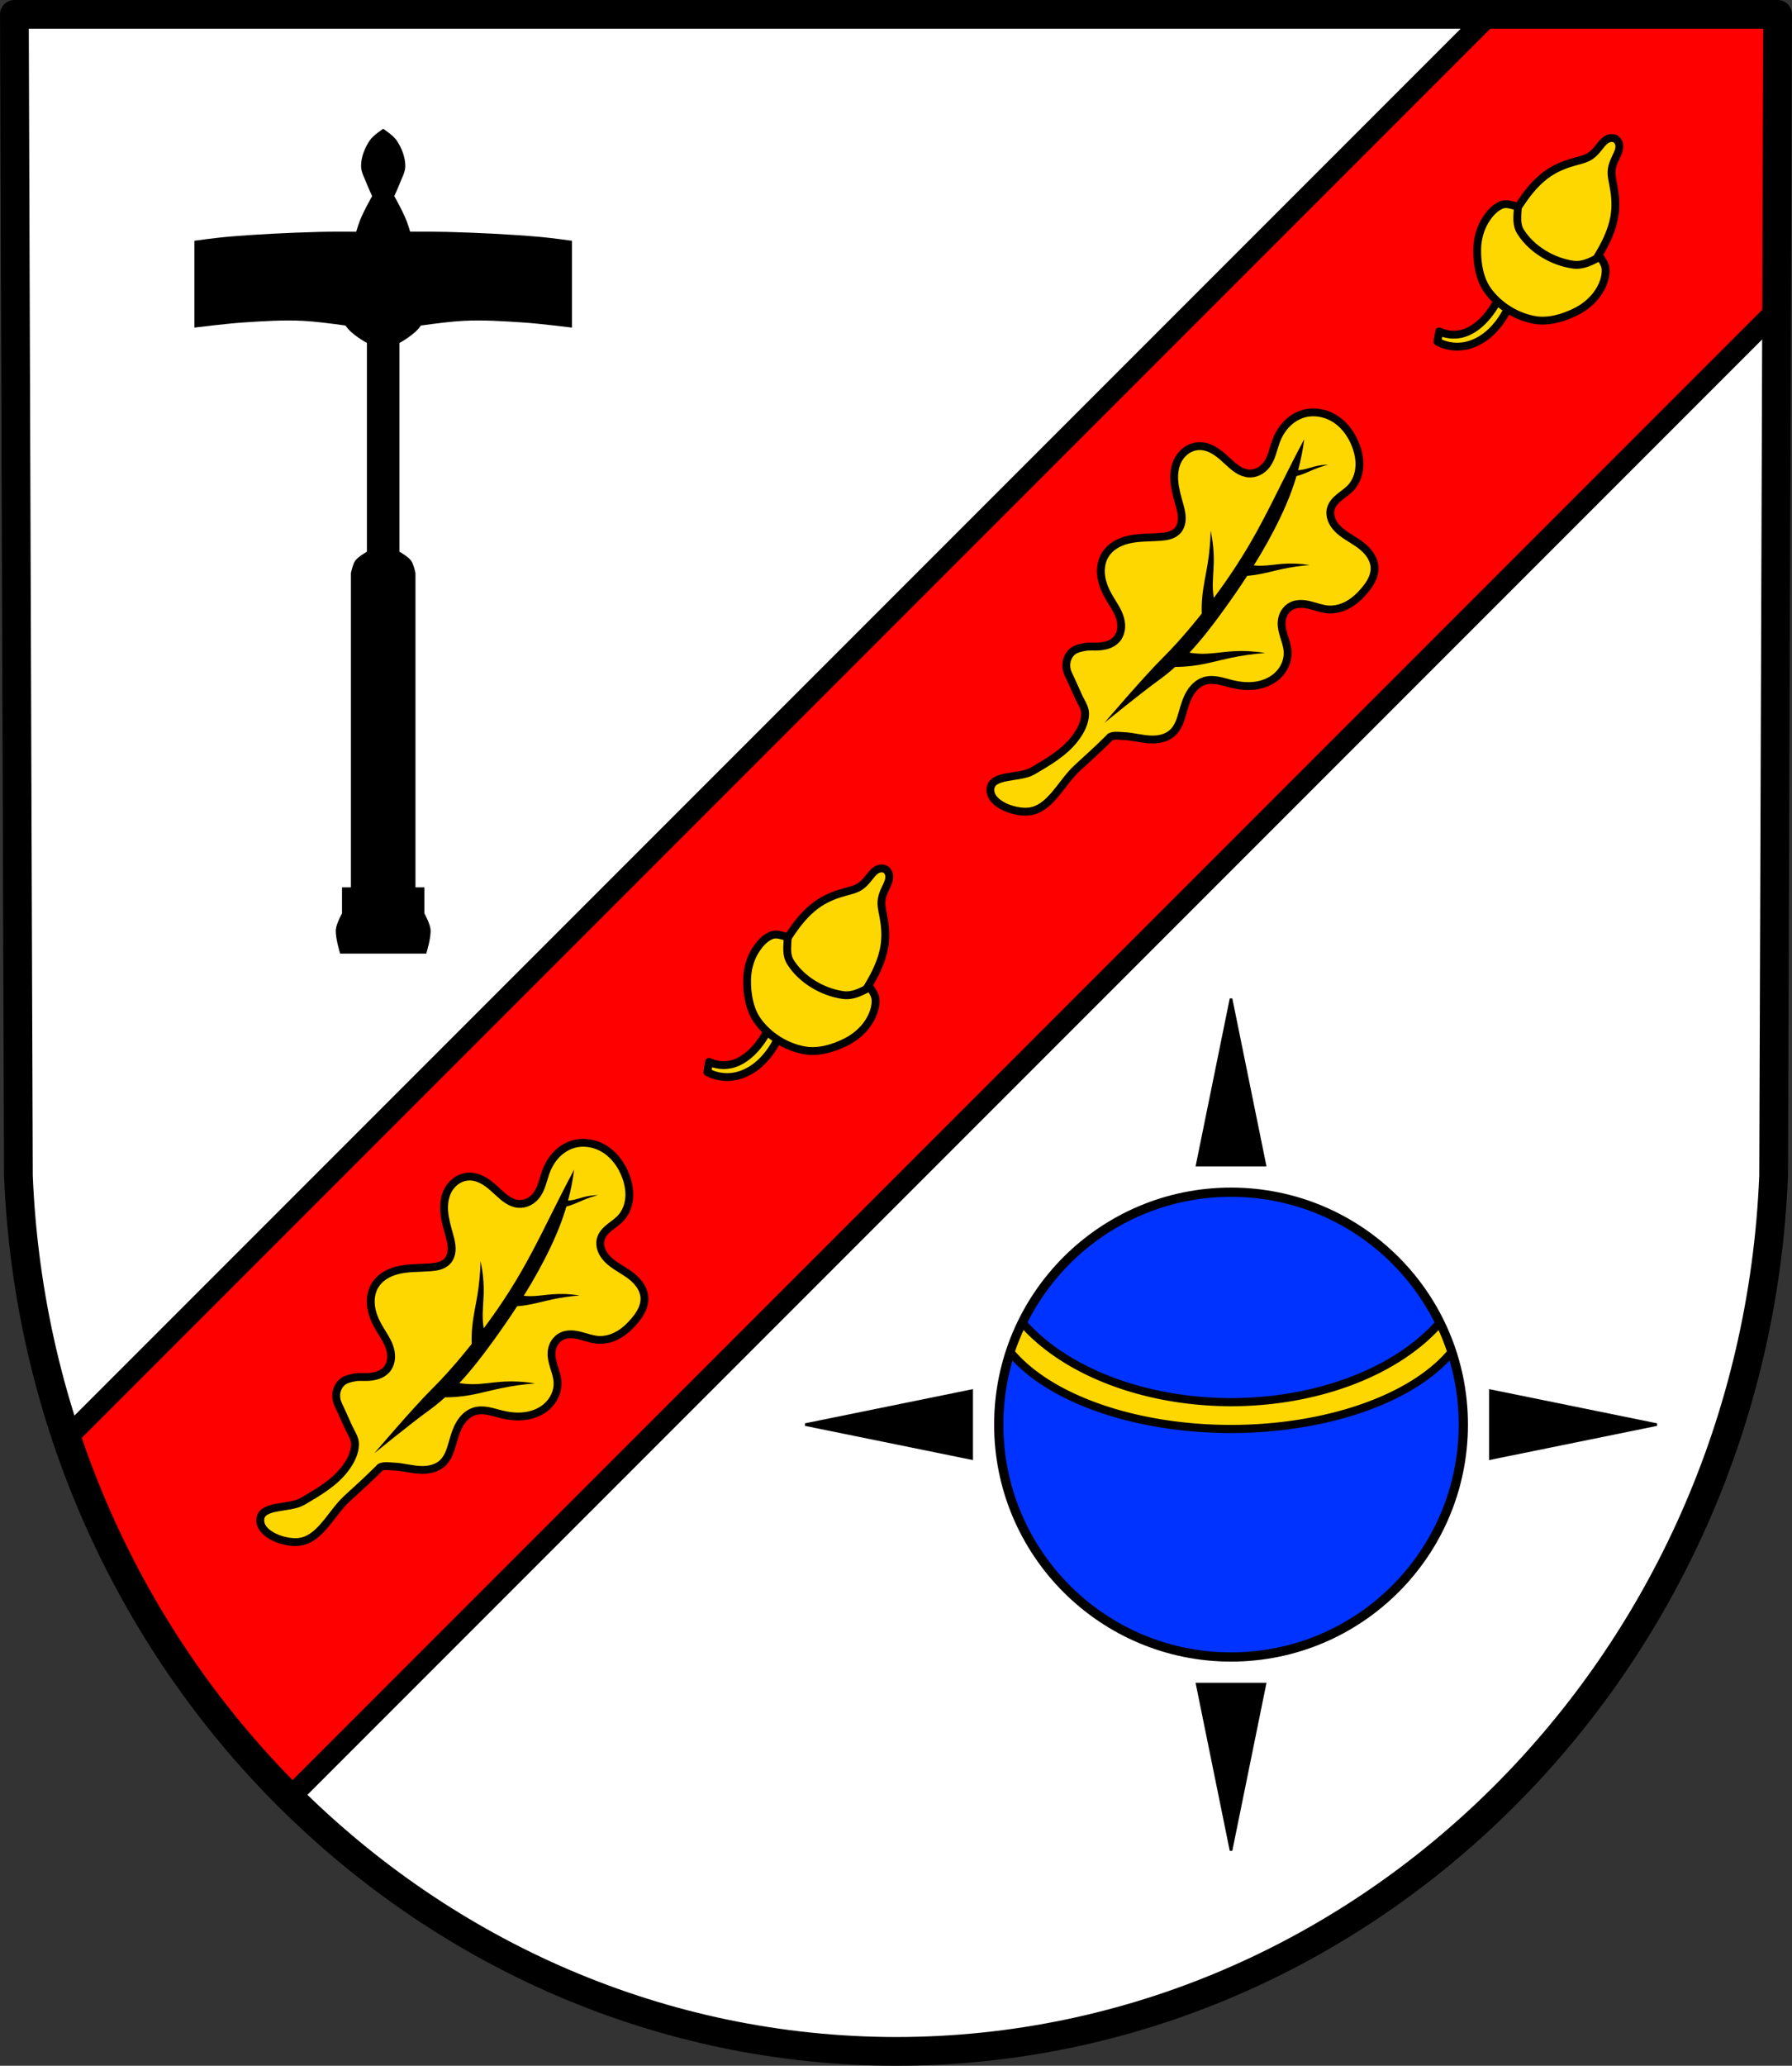
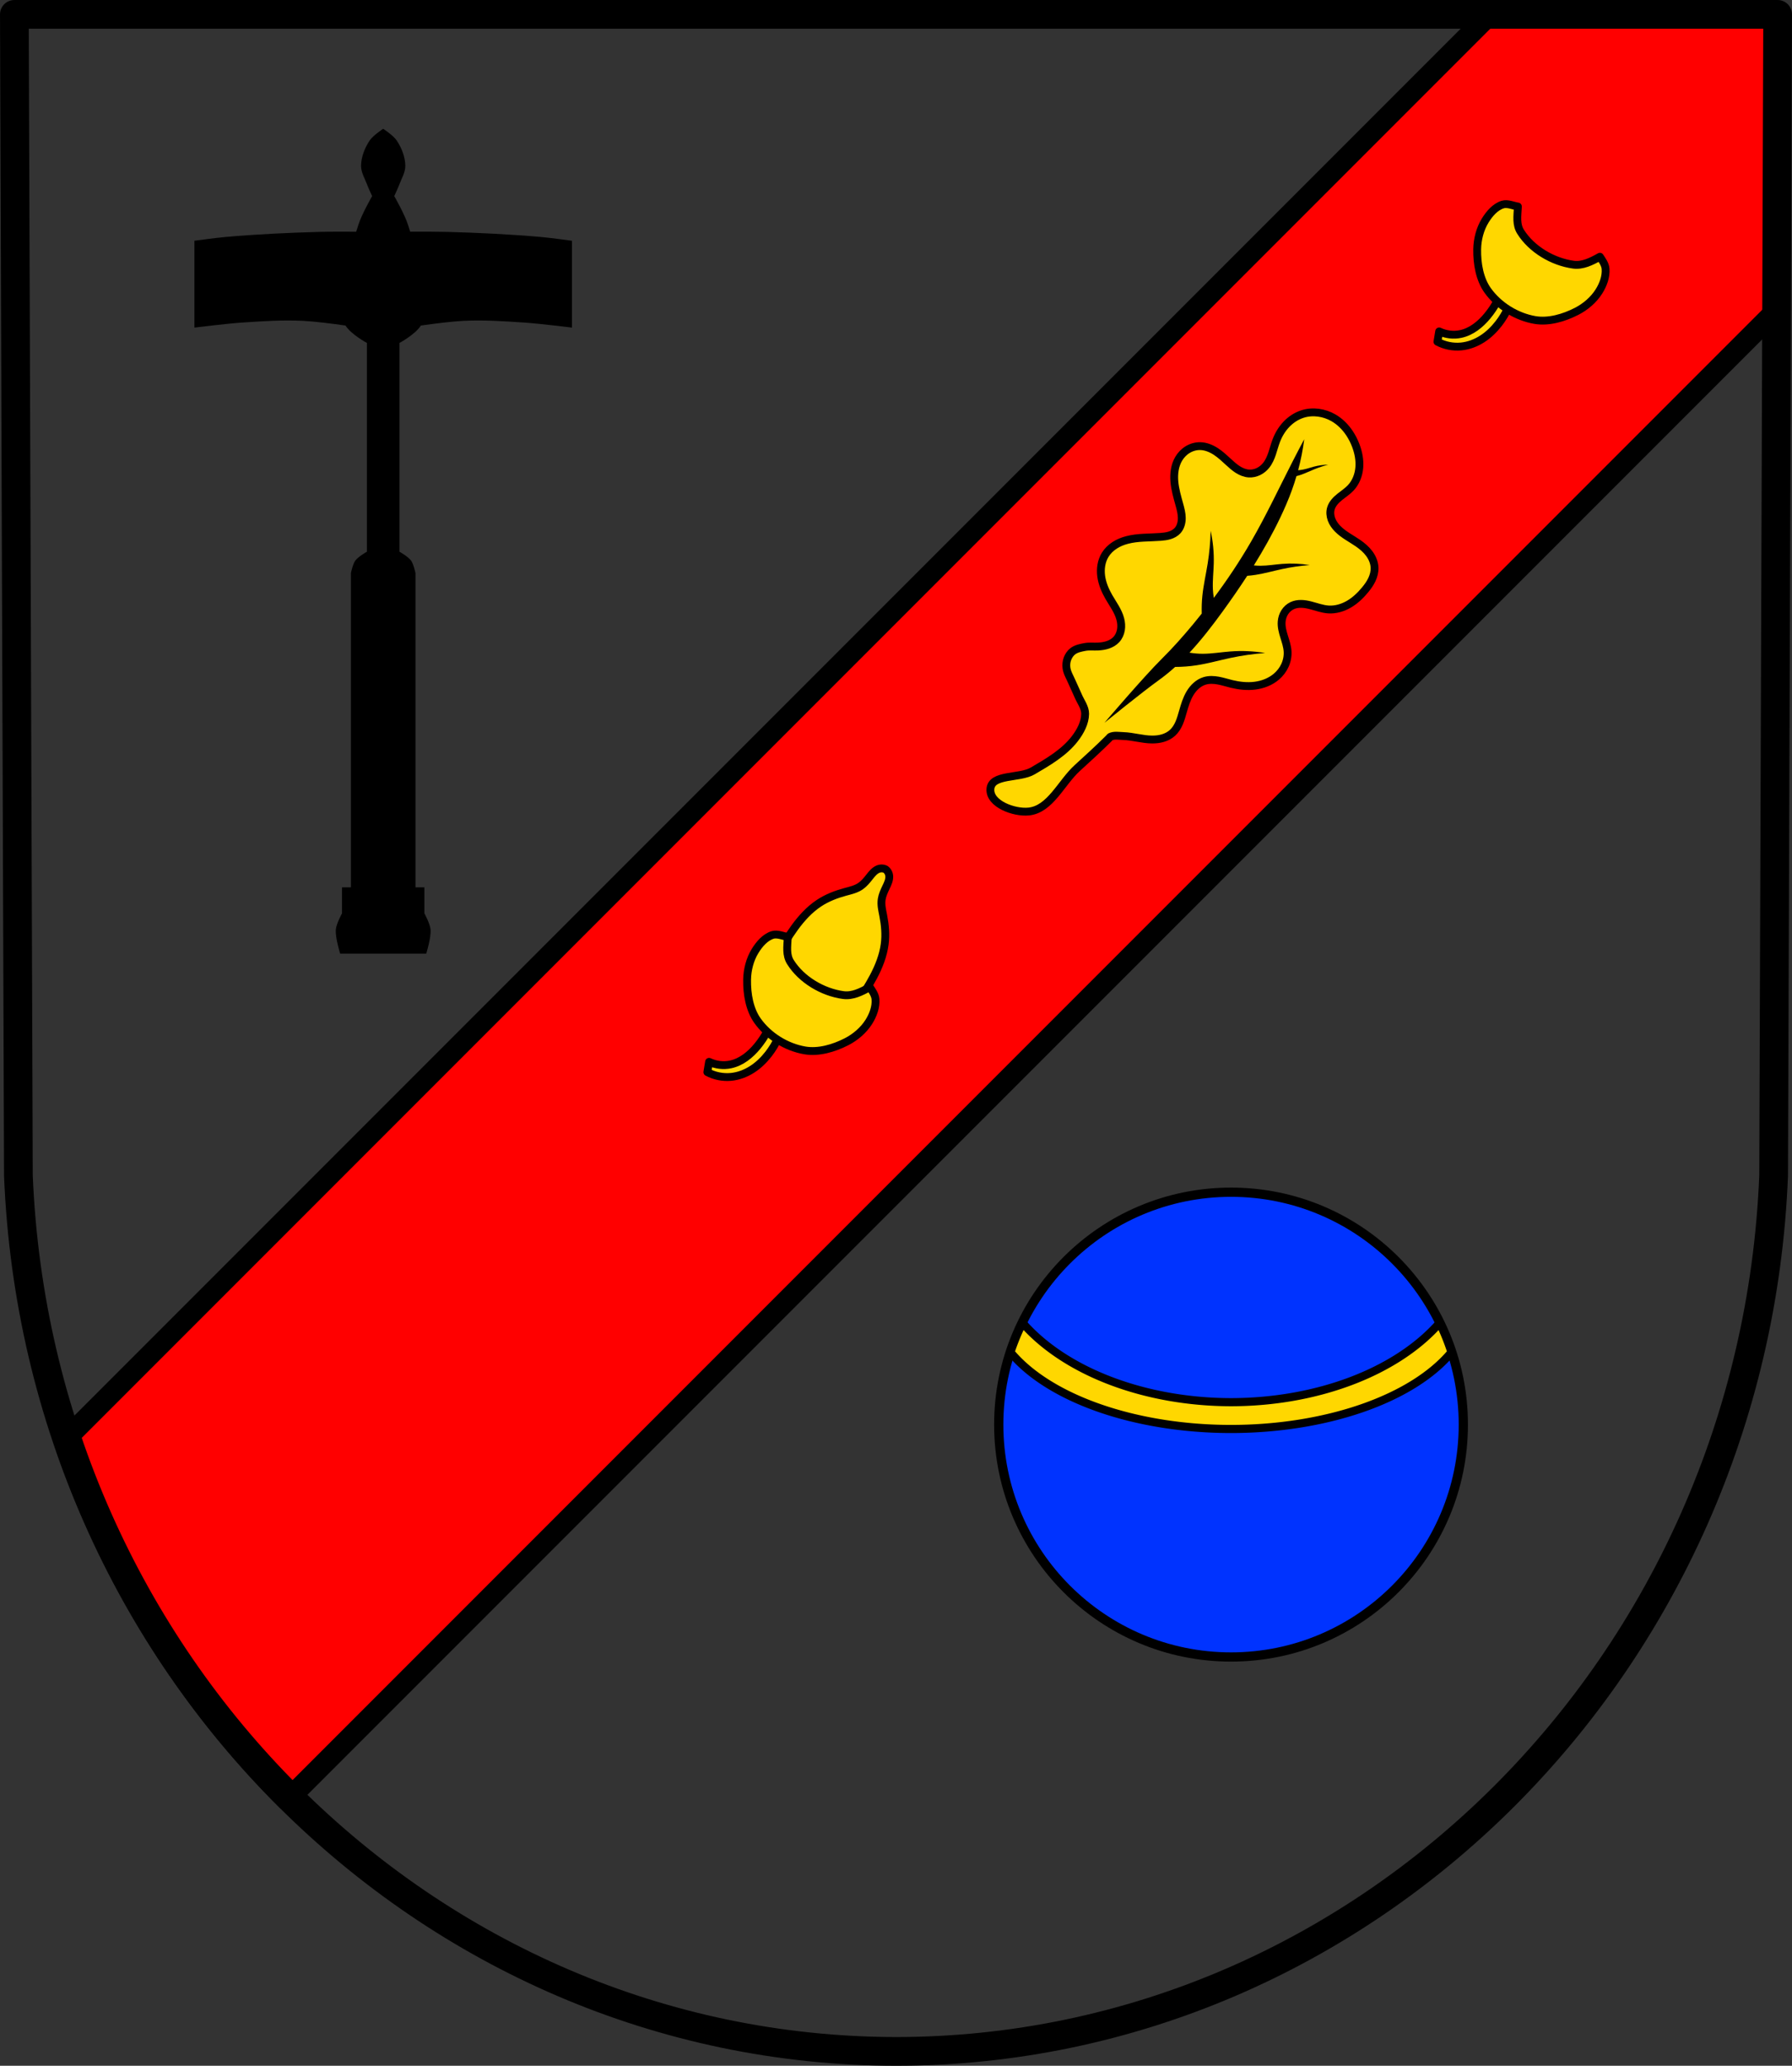
<svg xmlns="http://www.w3.org/2000/svg" xmlns:ns1="http://www.inkscape.org/namespaces/inkscape" xmlns:ns2="http://sodipodi.sourceforge.net/DTD/sodipodi-0.dtd" width="181.538mm" height="209.181mm" viewBox="0 0 181.538 209.181" version="1.1" id="svg12285" ns1:version="0.92.4 (5da689c313, 2019-01-14)" ns2:docname="DEU Dauwelshausen COA.svg">
  <rect x="0" y="0" width="181.538" height="209.181" fill="#333333" stroke="none" />
  <defs id="defs12279">
    <ns1:path-effect effect="spiro" id="path-effect4780" is_visible="true" />
    <ns1:path-effect effect="spiro" id="path-effect4780-6" is_visible="true" />
    <ns1:path-effect effect="spiro" id="path-effect3409" is_visible="true" />
    <ns1:path-effect effect="spiro" id="path-effect4780-0" is_visible="true" />
    <ns1:path-effect effect="spiro" id="path-effect4780-6-8" is_visible="true" />
  </defs>
  <ns2:namedview id="base" pagecolor="#ffffff" bordercolor="#666666" borderopacity="1.0" ns1:pageopacity="0.0" ns1:pageshadow="2" ns1:zoom="0.69313806" ns1:cx="343.06482" ns1:cy="395.30361" ns1:document-units="mm" ns1:current-layer="layer1" showgrid="false" ns1:window-width="1366" ns1:window-height="745" ns1:window-x="-8" ns1:window-y="-8" ns1:window-maximized="1" fit-margin-top="0" fit-margin-left="0" fit-margin-right="0" fit-margin-bottom="0" ns1:snap-nodes="true" ns1:snap-midpoints="true" ns1:snap-smooth-nodes="true" />
  <g ns1:label="Ebene 1" ns1:groupmode="layer" id="layer1" transform="translate(-7.328,-9.33)">
-     <path style="fill:#ffffff;fill-rule:evenodd;stroke:none;stroke-width:2.91;stroke-linecap:round;stroke-linejoin:round;stroke-miterlimit:4;stroke-dasharray:none;stroke-opacity:1" ns1:connector-curvature="0" d="m 187.412,10.786 -0.408,117.599 c -1.988,49.467 -41.269,88.645 -88.906,88.672 -47.594,-0.061 -86.889,-39.252 -88.906,-88.672 L 8.784,10.786 H 98.095 Z" id="path10563-0-6-3-1" ns2:nodetypes="ccccccc" />
    <g transform="translate(195.395,-8e-6)" id="g5329-1">
      <path ns1:connector-curvature="0" id="rect4592-4" transform="matrix(0.265,0,0,0.265,7.328,9.33)" d="M -167.816,5.5 -712.908,550.592 c 17.773,52.705 47.333,99.604 85.32,137.352 L -58.266,118.621 -57.873,5.5 Z" style="fill:#ff0000;fill-opacity:1;stroke:#000000;stroke-width:8;stroke-linecap:round;stroke-linejoin:round;stroke-miterlimit:4;stroke-dasharray:none;stroke-opacity:1" />
      <path transform="rotate(45,169.283,-633.397)" ns2:nodetypes="caaccaacc" ns1:original-d="m 499.19204,90.982579 c 0,0 0.98536,2.252049 1.04833,3.453405 0.057,1.087004 -0.0501,2.277291 -0.61666,3.206734 -0.38097,0.62502 -1.7267,1.356696 -1.7267,1.356696 l 0.61667,0.863351 c 0,0 1.56765,-0.688703 2.03504,-1.356696 0.8489,-1.213249 1.13327,-2.838448 1.04836,-4.316756 -0.0716,-1.246627 -1.29503,-3.515074 -1.29503,-3.515074 z" ns1:path-effect="#path-effect4780-0" ns1:connector-curvature="0" id="path4778-5" d="m 499.192,90.983 c 0.575,1.066 0.934,2.248 1.048,3.453 0.105,1.105 -0.011,2.277 -0.617,3.207 -0.406,0.625 -1.024,1.11 -1.727,1.357 l 0.617,0.863 c 0.791,-0.241 1.509,-0.719 2.035,-1.357 0.485,-0.587 0.805,-1.301 0.969,-2.045 0.164,-0.744 0.174,-1.516 0.08,-2.272 -0.157,-1.25 -0.604,-2.462 -1.295,-3.515 z" style="fill:#ffd700;fill-opacity:1;stroke:#000000;stroke-width:0.794;stroke-linecap:round;stroke-linejoin:round;stroke-miterlimit:4;stroke-dasharray:none;stroke-opacity:1" />
      <g transform="matrix(-0.736,-2.352,-2.352,0.736,314.017,1591.131)" id="g4776-0">
        <path style="fill:#ffd700;fill-opacity:1;stroke:#000000;stroke-width:0.322;stroke-linecap:round;stroke-linejoin:round;stroke-miterlimit:4;stroke-dasharray:none;stroke-opacity:1" d="m 628.429,-21.327 c -0.085,-0.064 -0.201,-0.085 -0.312,-0.057 -0.074,0.019 -0.144,0.057 -0.208,0.104 -0.064,0.047 -0.122,0.101 -0.18,0.155 -0.13,0.121 -0.263,0.242 -0.419,0.318 -0.209,0.103 -0.439,0.116 -0.661,0.141 -0.386,0.043 -0.777,0.126 -1.143,0.296 -0.421,0.195 -0.797,0.498 -1.131,0.834 -0.335,0.336 -0.632,0.708 -0.937,1.071 -0.406,0.483 -0.828,0.953 -1.265,1.409 l 1.412,1.366 1.563,1.191 c 0.385,-0.5 0.786,-0.988 1.203,-1.462 0.313,-0.357 0.636,-0.707 0.918,-1.088 0.282,-0.381 0.525,-0.798 0.654,-1.244 0.113,-0.387 0.136,-0.786 0.121,-1.175 -0.009,-0.224 -0.03,-0.453 0.04,-0.675 0.052,-0.166 0.152,-0.316 0.252,-0.462 0.045,-0.066 0.09,-0.131 0.126,-0.201 0.036,-0.07 0.064,-0.145 0.072,-0.221 0.011,-0.114 -0.028,-0.226 -0.103,-0.3 z" id="path4513-8-6-7-5-2" ns1:connector-curvature="0" />
        <path style="fill:#ffd700;fill-opacity:1;stroke:#000000;stroke-width:0.322;stroke-linecap:round;stroke-linejoin:round;stroke-miterlimit:4;stroke-dasharray:none;stroke-opacity:1" d="m 624.008,-19.26 c -0.154,-0.044 -0.363,-0.117 -0.54,-0.076 -0.317,0.072 -0.599,0.291 -0.811,0.541 -0.266,0.313 -0.436,0.72 -0.504,1.114 -0.101,0.589 -0.087,1.236 0.169,1.74 0.351,0.691 1.005,1.253 1.741,1.496 0.537,0.177 1.179,0.094 1.746,-0.094 0.38,-0.126 0.756,-0.355 1.026,-0.666 0.215,-0.247 0.412,-0.558 0.413,-0.883 4.6e-4,-0.21 -0.198,-0.426 -0.264,-0.572 -0.39,0.146 -0.685,0.293 -1.021,0.205 -0.825,-0.216 -1.579,-0.895 -1.94,-1.667 -0.161,-0.344 -0.1,-0.731 -0.015,-1.139 z" id="path4544-0-2-2-5-7" ns1:connector-curvature="0" ns2:nodetypes="caaaaaaaacaacc" />
      </g>
      <path transform="rotate(45,295.544,-581.098)" ns2:nodetypes="caaccaacc" ns1:original-d="m 499.19204,90.982579 c 0,0 0.98536,2.252049 1.04833,3.453405 0.057,1.087004 -0.0501,2.277291 -0.61666,3.206734 -0.38097,0.62502 -1.7267,1.356696 -1.7267,1.356696 l 0.61667,0.863351 c 0,0 1.56765,-0.688703 2.03504,-1.356696 0.8489,-1.213249 1.13327,-2.838448 1.04836,-4.316756 -0.0716,-1.246627 -1.29503,-3.515074 -1.29503,-3.515074 z" ns1:path-effect="#path-effect4780-6-8" ns1:connector-curvature="0" id="path4778-3-8" d="m 499.192,90.983 c 0.575,1.066 0.934,2.248 1.048,3.453 0.105,1.105 -0.011,2.277 -0.617,3.207 -0.406,0.625 -1.024,1.11 -1.727,1.357 l 0.617,0.863 c 0.791,-0.241 1.509,-0.719 2.035,-1.357 0.485,-0.587 0.805,-1.301 0.969,-2.045 0.164,-0.744 0.174,-1.516 0.08,-2.272 -0.157,-1.25 -0.604,-2.462 -1.295,-3.515 z" style="fill:#ffd700;fill-opacity:1;stroke:#000000;stroke-width:0.794;stroke-linecap:round;stroke-linejoin:round;stroke-miterlimit:4;stroke-dasharray:none;stroke-opacity:1" />
      <g style="stroke-width:0.322;stroke-miterlimit:4;stroke-dasharray:none" transform="matrix(-0.736,-2.352,-2.352,0.736,387.979,1517.17)" id="g4776-5-5">
-         <path style="fill:#ffd700;fill-opacity:1;stroke:#000000;stroke-width:0.322;stroke-linecap:round;stroke-linejoin:round;stroke-miterlimit:4;stroke-dasharray:none;stroke-opacity:1" d="m 628.429,-21.327 c -0.085,-0.064 -0.201,-0.085 -0.312,-0.057 -0.074,0.019 -0.144,0.057 -0.208,0.104 -0.064,0.047 -0.122,0.101 -0.18,0.155 -0.13,0.121 -0.263,0.242 -0.419,0.318 -0.209,0.103 -0.439,0.116 -0.661,0.141 -0.386,0.043 -0.777,0.126 -1.143,0.296 -0.421,0.195 -0.797,0.498 -1.131,0.834 -0.335,0.336 -0.632,0.708 -0.937,1.071 -0.406,0.483 -0.828,0.953 -1.265,1.409 l 1.412,1.366 1.563,1.191 c 0.385,-0.5 0.786,-0.988 1.203,-1.462 0.313,-0.357 0.636,-0.707 0.918,-1.088 0.282,-0.381 0.525,-0.798 0.654,-1.244 0.113,-0.387 0.136,-0.786 0.121,-1.175 -0.009,-0.224 -0.03,-0.453 0.04,-0.675 0.052,-0.166 0.152,-0.316 0.252,-0.462 0.045,-0.066 0.09,-0.131 0.126,-0.201 0.036,-0.07 0.064,-0.145 0.072,-0.221 0.011,-0.114 -0.028,-0.226 -0.103,-0.3 z" id="path4513-8-6-7-5-9-8" ns1:connector-curvature="0" />
        <path style="fill:#ffd700;fill-opacity:1;stroke:#000000;stroke-width:0.322;stroke-linecap:round;stroke-linejoin:round;stroke-miterlimit:4;stroke-dasharray:none;stroke-opacity:1" d="m 624.008,-19.26 c -0.154,-0.044 -0.363,-0.117 -0.54,-0.076 -0.317,0.072 -0.599,0.291 -0.811,0.541 -0.266,0.313 -0.436,0.72 -0.504,1.114 -0.101,0.589 -0.087,1.236 0.169,1.74 0.351,0.691 1.005,1.253 1.741,1.496 0.537,0.177 1.179,0.094 1.746,-0.094 0.38,-0.126 0.756,-0.355 1.026,-0.666 0.215,-0.247 0.412,-0.558 0.413,-0.883 4.6e-4,-0.21 -0.198,-0.426 -0.264,-0.572 -0.39,0.146 -0.685,0.293 -1.021,0.205 -0.825,-0.216 -1.579,-0.895 -1.94,-1.667 -0.161,-0.344 -0.1,-0.731 -0.015,-1.139 z" id="path4544-0-2-2-5-1-2" ns1:connector-curvature="0" ns2:nodetypes="caaaaaaaacaacc" />
      </g>
-       <path ns2:nodetypes="cccccsscccssccccccccccccccccccccccaaaaaaaaaaaaaaacscccccccccscccscccscccccccccccc" ns1:connector-curvature="0" id="path3411-2" d="m -125.31,127.174 c 0.253,0.382 0.462,0.795 0.624,1.222 0.27,0.711 0.422,1.475 0.361,2.233 -0.061,0.758 -0.347,1.509 -0.867,2.063 -0.334,0.357 -0.752,0.622 -1.131,0.93 -0.379,0.309 -0.737,0.679 -0.876,1.148 -0.108,0.363 -0.074,0.76 0.056,1.116 0.131,0.356 0.355,0.672 0.619,0.943 0.594,0.608 1.375,0.987 2.074,1.471 0.423,0.293 0.822,0.63 1.129,1.043 0.307,0.413 0.518,0.907 0.54,1.421 0.018,0.422 -0.092,0.843 -0.273,1.225 -0.181,0.382 -0.431,0.727 -0.701,1.052 -0.463,0.558 -0.997,1.067 -1.623,1.433 -0.627,0.365 -1.353,0.581 -2.076,0.534 -0.626,-0.041 -1.222,-0.273 -1.83,-0.427 -0.304,-0.077 -0.616,-0.135 -0.929,-0.139 -0.314,-0.004 -0.632,0.046 -0.916,0.179 -0.306,0.143 -0.566,0.38 -0.748,0.664 -0.182,0.285 -0.287,0.616 -0.313,0.953 -0.041,0.512 0.094,1.021 0.245,1.512 0.151,0.491 0.322,0.983 0.354,1.496 0.031,0.484 -0.064,0.975 -0.264,1.417 -0.2,0.442 -0.503,0.836 -0.873,1.15 -0.606,0.515 -1.38,0.811 -2.168,0.911 -0.789,0.1 -1.593,0.012 -2.366,-0.176 -0.45,-0.11 -0.892,-0.254 -1.348,-0.338 -0.456,-0.084 -0.934,-0.106 -1.378,0.027 -0.637,0.191 -1.147,0.687 -1.489,1.257 -0.342,0.57 -0.535,1.215 -0.717,1.855 -0.111,0.39 -0.22,0.782 -0.38,1.154 -0.161,0.372 -0.377,0.727 -0.677,0.999 -0.273,0.249 -0.61,0.423 -0.963,0.53 -0.354,0.107 -0.726,0.146 -1.096,0.145 -0.985,-0.003 -1.948,-0.32 -2.933,-0.351 -0.433,-0.013 -0.905,-0.108 -1.298,0.075 -0.055,0.027 -0.082,0.092 -0.127,0.133 -1.051,1.05 -2.155,2.048 -3.251,3.052 -1.616,1.481 -2.721,4.164 -4.902,4.383 -1.49,0.149 -3.969,-0.774 -3.876,-2.269 0.097,-1.551 2.944,-1.054 4.285,-1.839 1.549,-0.907 3.182,-1.85 4.275,-3.273 0.551,-0.717 1.027,-1.602 1.038,-2.507 0.008,-0.662 -0.46,-1.241 -0.715,-1.852 -0.195,-0.467 -0.428,-0.918 -0.625,-1.385 -0.196,-0.466 -0.485,-0.911 -0.551,-1.412 -0.042,-0.311 -0.012,-0.643 0.1,-0.936 0.112,-0.292 0.297,-0.574 0.548,-0.761 0.348,-0.262 0.805,-0.351 1.233,-0.43 0.433,-0.081 0.882,-0.018 1.322,-0.043 0.339,-0.018 0.679,-0.066 1,-0.177 0.321,-0.111 0.623,-0.287 0.853,-0.536 0.247,-0.27 0.401,-0.618 0.461,-0.979 0.06,-0.361 0.029,-0.734 -0.063,-1.087 -0.216,-0.824 -0.748,-1.522 -1.172,-2.261 -0.371,-0.648 -0.667,-1.35 -0.765,-2.09 -0.098,-0.74 0.013,-1.522 0.404,-2.158 0.24,-0.39 0.577,-0.715 0.962,-0.963 0.383,-0.25 0.814,-0.422 1.256,-0.538 1.097,-0.288 2.251,-0.227 3.382,-0.314 0.314,-0.024 0.628,-0.06 0.928,-0.153 0.3,-0.093 0.587,-0.247 0.8,-0.478 0.313,-0.34 0.438,-0.821 0.434,-1.283 -0.004,-0.462 -0.124,-0.915 -0.247,-1.36 -0.212,-0.764 -0.437,-1.531 -0.505,-2.321 -0.068,-0.79 0.031,-1.617 0.43,-2.301 0.223,-0.382 0.538,-0.713 0.916,-0.943 0.378,-0.23 0.819,-0.358 1.262,-0.352 0.568,0.008 1.115,0.233 1.592,0.542 0.476,0.31 0.891,0.703 1.309,1.088 0.291,0.268 0.588,0.534 0.923,0.746 0.335,0.212 0.712,0.368 1.108,0.395 0.339,0.023 0.681,-0.051 0.986,-0.2 0.305,-0.149 0.572,-0.372 0.782,-0.638 0.279,-0.353 0.458,-0.774 0.601,-1.2 0.143,-0.426 0.253,-0.864 0.413,-1.283 0.233,-0.611 0.574,-1.184 1.026,-1.658 0.451,-0.474 1.014,-0.846 1.637,-1.044 1.035,-0.329 2.2,-0.155 3.14,0.39 0.659,0.382 1.203,0.931 1.625,1.568 z" style="fill:#ffd700;fill-opacity:1;stroke:#000000;stroke-width:0.794;stroke-linecap:round;stroke-linejoin:round;stroke-miterlimit:4;stroke-dasharray:none;stroke-opacity:1" />
-       <path ns2:nodetypes="cccccccccccccccccccscccccccccccccccccccc" id="path3205-7-9-9" d="m -129.902,127.761 c -0.136,1.06 -0.344,2.11 -0.619,3.143 0.153,-0.007 0.306,-0.025 0.458,-0.053 0.382,-0.071 0.751,-0.205 1.127,-0.304 0.477,-0.125 0.968,-0.192 1.458,-0.2 -0.479,0.124 -0.951,0.279 -1.411,0.467 -0.454,0.185 -0.897,0.4 -1.36,0.56 -0.144,0.051 -0.292,0.089 -0.44,0.128 -0.144,0.489 -0.301,0.974 -0.476,1.454 -0.338,0.931 -0.734,1.84 -1.16,2.734 -0.798,1.671 -1.704,3.285 -2.683,4.856 0.223,0.022 0.448,0.036 0.672,0.035 0.737,-0.003 1.467,-0.131 2.201,-0.189 0.931,-0.073 1.871,-0.033 2.792,0.12 -0.934,0.069 -1.863,0.203 -2.779,0.399 -0.904,0.194 -1.797,0.448 -2.71,0.592 -0.281,0.044 -0.564,0.074 -0.847,0.097 -0.79,1.215 -1.618,2.408 -2.469,3.581 -1.054,1.453 -2.158,2.888 -3.38,4.2 0.449,0.073 0.903,0.114 1.358,0.112 0.93,-0.003 1.853,-0.163 2.78,-0.234 1.177,-0.09 2.364,-0.038 3.528,0.157 -1.18,0.086 -2.354,0.253 -3.511,0.499 -1.142,0.243 -2.269,0.563 -3.423,0.742 -0.723,0.112 -1.455,0.168 -2.186,0.168 -0.518,0.468 -1.058,0.911 -1.628,1.321 -1.728,1.242 -5.533,4.335 -5.533,4.335 0,0 3.975,-4.659 5.806,-6.473 1.126,-1.115 2.179,-2.302 3.19,-3.522 0.291,-0.351 0.578,-0.706 0.862,-1.063 -0.018,-0.604 1.1e-4,-1.209 0.063,-1.81 0.114,-1.093 0.362,-2.167 0.536,-3.251 0.176,-1.099 0.277,-2.21 0.302,-3.323 0.237,1.084 0.343,2.197 0.314,3.307 -0.023,0.875 -0.129,1.749 -0.088,2.623 0.013,0.291 0.047,0.581 0.093,0.869 1.364,-1.826 2.632,-3.722 3.772,-5.695 1.53,-2.646 2.829,-5.417 4.22,-8.138 0.384,-0.751 0.775,-1.498 1.172,-2.242 z" style="fill:#000000;stroke:none;stroke-width:0.3px;stroke-linecap:butt;stroke-linejoin:miter;stroke-opacity:1" ns1:connector-curvature="0" />
+       <path ns2:nodetypes="cccccsscccssccccccccccccccccccccccaaaaaaaaaaaaaaacscccccccccscccscccscccccccccccc" ns1:connector-curvature="0" id="path3411-2" d="m -125.31,127.174 z" style="fill:#ffd700;fill-opacity:1;stroke:#000000;stroke-width:0.794;stroke-linecap:round;stroke-linejoin:round;stroke-miterlimit:4;stroke-dasharray:none;stroke-opacity:1" />
      <path ns2:nodetypes="cccccsscccssccccccccccccccccccccccaaaaaaaaaaaaaaacscccccccccscccscccscccccccccccc" ns1:connector-curvature="0" id="path3411-1-6" d="m -51.348,53.212 c 0.253,0.382 0.462,0.795 0.624,1.222 0.27,0.711 0.422,1.475 0.361,2.233 -0.061,0.758 -0.347,1.509 -0.867,2.063 -0.334,0.357 -0.752,0.622 -1.131,0.93 -0.379,0.309 -0.737,0.679 -0.876,1.148 -0.108,0.363 -0.074,0.76 0.056,1.116 0.131,0.356 0.355,0.672 0.619,0.943 0.594,0.608 1.375,0.987 2.074,1.471 0.423,0.293 0.822,0.63 1.129,1.043 0.307,0.413 0.518,0.907 0.54,1.421 0.018,0.422 -0.092,0.843 -0.273,1.225 -0.181,0.382 -0.431,0.727 -0.701,1.052 -0.463,0.558 -0.997,1.067 -1.623,1.432 -0.627,0.365 -1.353,0.581 -2.076,0.534 -0.626,-0.041 -1.222,-0.273 -1.83,-0.427 -0.304,-0.077 -0.616,-0.135 -0.929,-0.139 -0.314,-0.004 -0.632,0.046 -0.916,0.179 -0.306,0.143 -0.566,0.38 -0.748,0.664 -0.182,0.285 -0.287,0.616 -0.313,0.953 -0.041,0.512 0.094,1.021 0.245,1.512 0.151,0.491 0.321,0.983 0.354,1.496 0.031,0.484 -0.064,0.975 -0.264,1.417 -0.2,0.442 -0.503,0.836 -0.873,1.15 -0.606,0.515 -1.38,0.811 -2.168,0.911 -0.789,0.1 -1.593,0.012 -2.366,-0.176 -0.45,-0.11 -0.892,-0.254 -1.348,-0.338 -0.456,-0.084 -0.934,-0.106 -1.378,0.027 -0.637,0.191 -1.147,0.687 -1.489,1.257 -0.342,0.57 -0.535,1.215 -0.717,1.855 -0.111,0.39 -0.22,0.782 -0.38,1.154 -0.161,0.372 -0.377,0.727 -0.677,0.999 -0.273,0.249 -0.61,0.423 -0.963,0.53 -0.354,0.107 -0.726,0.146 -1.096,0.145 -0.985,-0.004 -1.948,-0.32 -2.933,-0.351 -0.433,-0.013 -0.905,-0.108 -1.298,0.075 -0.055,0.027 -0.082,0.092 -0.127,0.133 -1.051,1.05 -2.155,2.048 -3.251,3.052 -1.616,1.481 -2.721,4.164 -4.902,4.383 -1.49,0.149 -3.969,-0.774 -3.876,-2.269 0.096,-1.551 2.944,-1.054 4.285,-1.839 1.549,-0.907 3.182,-1.85 4.275,-3.273 0.551,-0.717 1.027,-1.602 1.038,-2.507 0.008,-0.662 -0.46,-1.241 -0.715,-1.852 -0.195,-0.467 -0.428,-0.918 -0.625,-1.385 -0.196,-0.466 -0.485,-0.911 -0.551,-1.412 -0.042,-0.311 -0.012,-0.643 0.1,-0.936 0.112,-0.292 0.297,-0.574 0.548,-0.761 0.348,-0.262 0.805,-0.351 1.233,-0.43 0.433,-0.081 0.882,-0.019 1.322,-0.043 0.339,-0.018 0.679,-0.066 1,-0.177 0.321,-0.111 0.623,-0.287 0.853,-0.536 0.247,-0.27 0.401,-0.618 0.461,-0.979 0.06,-0.361 0.029,-0.734 -0.063,-1.087 -0.216,-0.824 -0.748,-1.522 -1.172,-2.261 -0.371,-0.648 -0.667,-1.35 -0.765,-2.09 -0.098,-0.74 0.013,-1.522 0.404,-2.158 0.24,-0.39 0.577,-0.715 0.962,-0.963 0.383,-0.25 0.814,-0.422 1.256,-0.538 1.097,-0.288 2.251,-0.227 3.382,-0.314 0.314,-0.024 0.628,-0.06 0.928,-0.153 0.3,-0.093 0.587,-0.247 0.8,-0.478 0.313,-0.34 0.438,-0.821 0.434,-1.283 -0.004,-0.462 -0.124,-0.915 -0.247,-1.36 -0.212,-0.764 -0.437,-1.531 -0.505,-2.321 -0.068,-0.79 0.031,-1.617 0.43,-2.301 0.223,-0.382 0.538,-0.713 0.916,-0.943 0.378,-0.23 0.819,-0.358 1.262,-0.352 0.568,0.008 1.115,0.233 1.592,0.542 0.476,0.31 0.891,0.703 1.309,1.088 0.291,0.268 0.588,0.534 0.923,0.746 0.335,0.212 0.712,0.368 1.108,0.395 0.338,0.023 0.681,-0.051 0.986,-0.2 0.305,-0.149 0.572,-0.372 0.782,-0.638 0.279,-0.353 0.458,-0.774 0.601,-1.2 0.143,-0.426 0.253,-0.864 0.413,-1.283 0.233,-0.611 0.574,-1.184 1.026,-1.658 0.451,-0.474 1.014,-0.846 1.637,-1.044 1.035,-0.329 2.201,-0.155 3.14,0.39 0.659,0.382 1.203,0.931 1.625,1.568 z" style="fill:#ffd700;fill-opacity:1;stroke:#000000;stroke-width:0.794;stroke-linecap:round;stroke-linejoin:round;stroke-miterlimit:4;stroke-dasharray:none;stroke-opacity:1" />
      <path ns2:nodetypes="cccccccccccccccccccscccccccccccccccccccc" id="path3205-7-9-4-3" d="m -55.941,53.799 c -0.136,1.06 -0.344,2.11 -0.619,3.143 0.153,-0.007 0.306,-0.025 0.458,-0.053 0.382,-0.071 0.751,-0.205 1.127,-0.304 0.477,-0.125 0.968,-0.192 1.458,-0.2 -0.479,0.124 -0.951,0.279 -1.411,0.467 -0.454,0.185 -0.897,0.4 -1.36,0.56 -0.144,0.051 -0.292,0.089 -0.44,0.128 -0.144,0.489 -0.301,0.974 -0.476,1.454 -0.338,0.931 -0.734,1.84 -1.16,2.734 -0.798,1.671 -1.704,3.285 -2.683,4.856 0.223,0.022 0.448,0.036 0.672,0.035 0.737,-0.003 1.467,-0.131 2.201,-0.189 0.931,-0.073 1.871,-0.033 2.792,0.12 -0.934,0.069 -1.863,0.203 -2.779,0.399 -0.904,0.194 -1.797,0.448 -2.71,0.592 -0.281,0.044 -0.564,0.074 -0.847,0.097 -0.79,1.215 -1.618,2.408 -2.469,3.581 -1.054,1.453 -2.158,2.888 -3.38,4.2 0.449,0.073 0.903,0.114 1.358,0.112 0.93,-0.003 1.853,-0.163 2.78,-0.234 1.177,-0.09 2.364,-0.038 3.528,0.157 -1.18,0.086 -2.354,0.253 -3.511,0.499 -1.142,0.243 -2.269,0.563 -3.423,0.742 -0.723,0.112 -1.455,0.168 -2.186,0.168 -0.518,0.468 -1.058,0.911 -1.628,1.321 -1.728,1.242 -5.533,4.335 -5.533,4.335 0,0 3.975,-4.659 5.806,-6.473 1.126,-1.115 2.179,-2.302 3.19,-3.522 0.291,-0.351 0.578,-0.706 0.862,-1.063 -0.018,-0.604 1.06e-4,-1.209 0.063,-1.81 0.114,-1.093 0.362,-2.167 0.536,-3.251 0.176,-1.099 0.277,-2.21 0.302,-3.323 0.237,1.084 0.343,2.197 0.314,3.307 -0.023,0.875 -0.129,1.749 -0.088,2.623 0.014,0.291 0.047,0.581 0.093,0.869 1.364,-1.826 2.632,-3.722 3.772,-5.695 1.53,-2.646 2.829,-5.417 4.22,-8.138 0.384,-0.751 0.775,-1.498 1.172,-2.242 z" style="fill:#000000;stroke:none;stroke-width:0.3px;stroke-linecap:butt;stroke-linejoin:miter;stroke-opacity:1" ns1:connector-curvature="0" />
    </g>
    <path style="fill:none;fill-rule:evenodd;stroke:#000000;stroke-width:2.91;stroke-linecap:round;stroke-linejoin:round;stroke-miterlimit:4;stroke-dasharray:none;stroke-opacity:1" ns1:connector-curvature="0" d="m 187.412,10.786 -0.408,117.599 c -1.988,49.467 -41.269,88.645 -88.906,88.672 -47.594,-0.061 -86.889,-39.252 -88.906,-88.672 L 8.784,10.786 H 98.095 Z" id="path10563-0-6-3" ns2:nodetypes="ccccccc" />
    <ellipse style="fill:#0033ff;fill-opacity:1;stroke:#000000;stroke-width:0.936;stroke-linecap:round;stroke-linejoin:round;stroke-miterlimit:4;stroke-dasharray:none;stroke-opacity:1" id="path5459-3" cx="132.037" cy="153.586" rx="23.532" ry="23.532" />
-     <path ns1:connector-curvature="0" style="fill:#000000;stroke:#000000;stroke-width:0.265px;stroke-linecap:butt;stroke-linejoin:miter;stroke-opacity:1" d="m 132.037,110.454 -3.431,16.857 h 3.431 3.431 z m -26.275,39.701 -16.857,3.431 16.857,3.431 v -3.431 z m 52.55,0 v 3.431 3.431 l 16.857,-3.431 z m -29.706,29.706 3.431,16.857 3.431,-16.857 h -3.431 z" id="path5461-1" />
    <path ns1:connector-curvature="0" style="fill:#ffd700;fill-opacity:1;stroke:#000000;stroke-width:0.823;stroke-linecap:round;stroke-linejoin:round;stroke-miterlimit:4;stroke-dasharray:none;stroke-opacity:1" d="m 110.915,143.279 a 23.532,23.532 0 0 0 -1.222,2.977 24.467,13.08 0 0 0 22.343,7.774 24.467,13.08 0 0 0 22.33,-7.774 23.532,23.532 0 0 0 -1.193,-2.974 24.424,16.015 0 0 1 -21.137,8.034 24.424,16.015 0 0 1 -21.122,-8.036 z" id="path5511-4" />
    <path ns1:connector-curvature="0" style="fill:#000000;stroke:none;stroke-width:0.255;stroke-linecap:round;stroke-linejoin:round;stroke-miterlimit:4;stroke-dasharray:none;stroke-opacity:1" d="m 46.146,22.371 c 0,0 -1.027,0.673 -1.369,1.186 -0.492,0.738 -0.864,1.652 -0.872,2.563 -0.006,0.654 0.364,1.248 0.592,1.854 0.156,0.414 0.53,1.214 0.53,1.214 0,0 -1.085,1.888 -1.402,2.934 -0.067,0.221 -0.142,0.448 -0.213,0.672 -0.614,-0.003 -1.195,-0.008 -1.827,-0.006 -0.71,0.003 -1.385,0.01 -1.926,0.024 -3.162,0.085 -6.325,0.236 -9.477,0.513 -1.057,0.093 -3.159,0.384 -3.159,0.384 v 8.794 c 0,0 3.239,-0.405 4.866,-0.513 2.045,-0.136 4.1,-0.276 6.147,-0.171 1.159,0.06 2.79,0.262 4.293,0.475 0.574,0.91 2.168,1.762 2.168,1.762 v 21.141 c 0,0 -0.888,0.496 -1.183,0.911 -0.251,0.352 -0.436,1.247 -0.436,1.247 v 31.83 h -0.903 v 2.63 c 0,0 -0.567,1.037 -0.623,1.619 -0.079,0.831 0.436,2.461 0.436,2.461 h 4.359 4.36 c 0,0 0.515,-1.63 0.436,-2.461 -0.055,-0.581 -0.623,-1.619 -0.623,-1.619 v -2.63 H 49.416 V 67.356 c 0,0 -0.185,-0.896 -0.436,-1.247 -0.296,-0.415 -1.183,-0.911 -1.183,-0.911 v -21.141 c 0,0 1.593,-0.853 2.167,-1.762 1.503,-0.212 3.135,-0.415 4.293,-0.475 2.047,-0.106 4.102,0.035 6.147,0.171 1.628,0.108 4.866,0.513 4.866,0.513 v -8.794 c 0,0 -2.102,-0.291 -3.159,-0.384 -3.152,-0.277 -6.314,-0.427 -9.477,-0.513 -1.005,-0.027 -2.466,-0.028 -3.754,-0.022 -0.071,-0.223 -0.146,-0.449 -0.212,-0.669 -0.317,-1.046 -1.401,-2.934 -1.401,-2.934 0,0 0.374,-0.799 0.53,-1.214 0.228,-0.606 0.598,-1.2 0.591,-1.854 -0.009,-0.91 -0.38,-1.824 -0.872,-2.563 -0.342,-0.514 -1.37,-1.186 -1.37,-1.186 z" id="path5665-7" />
  </g>
</svg>